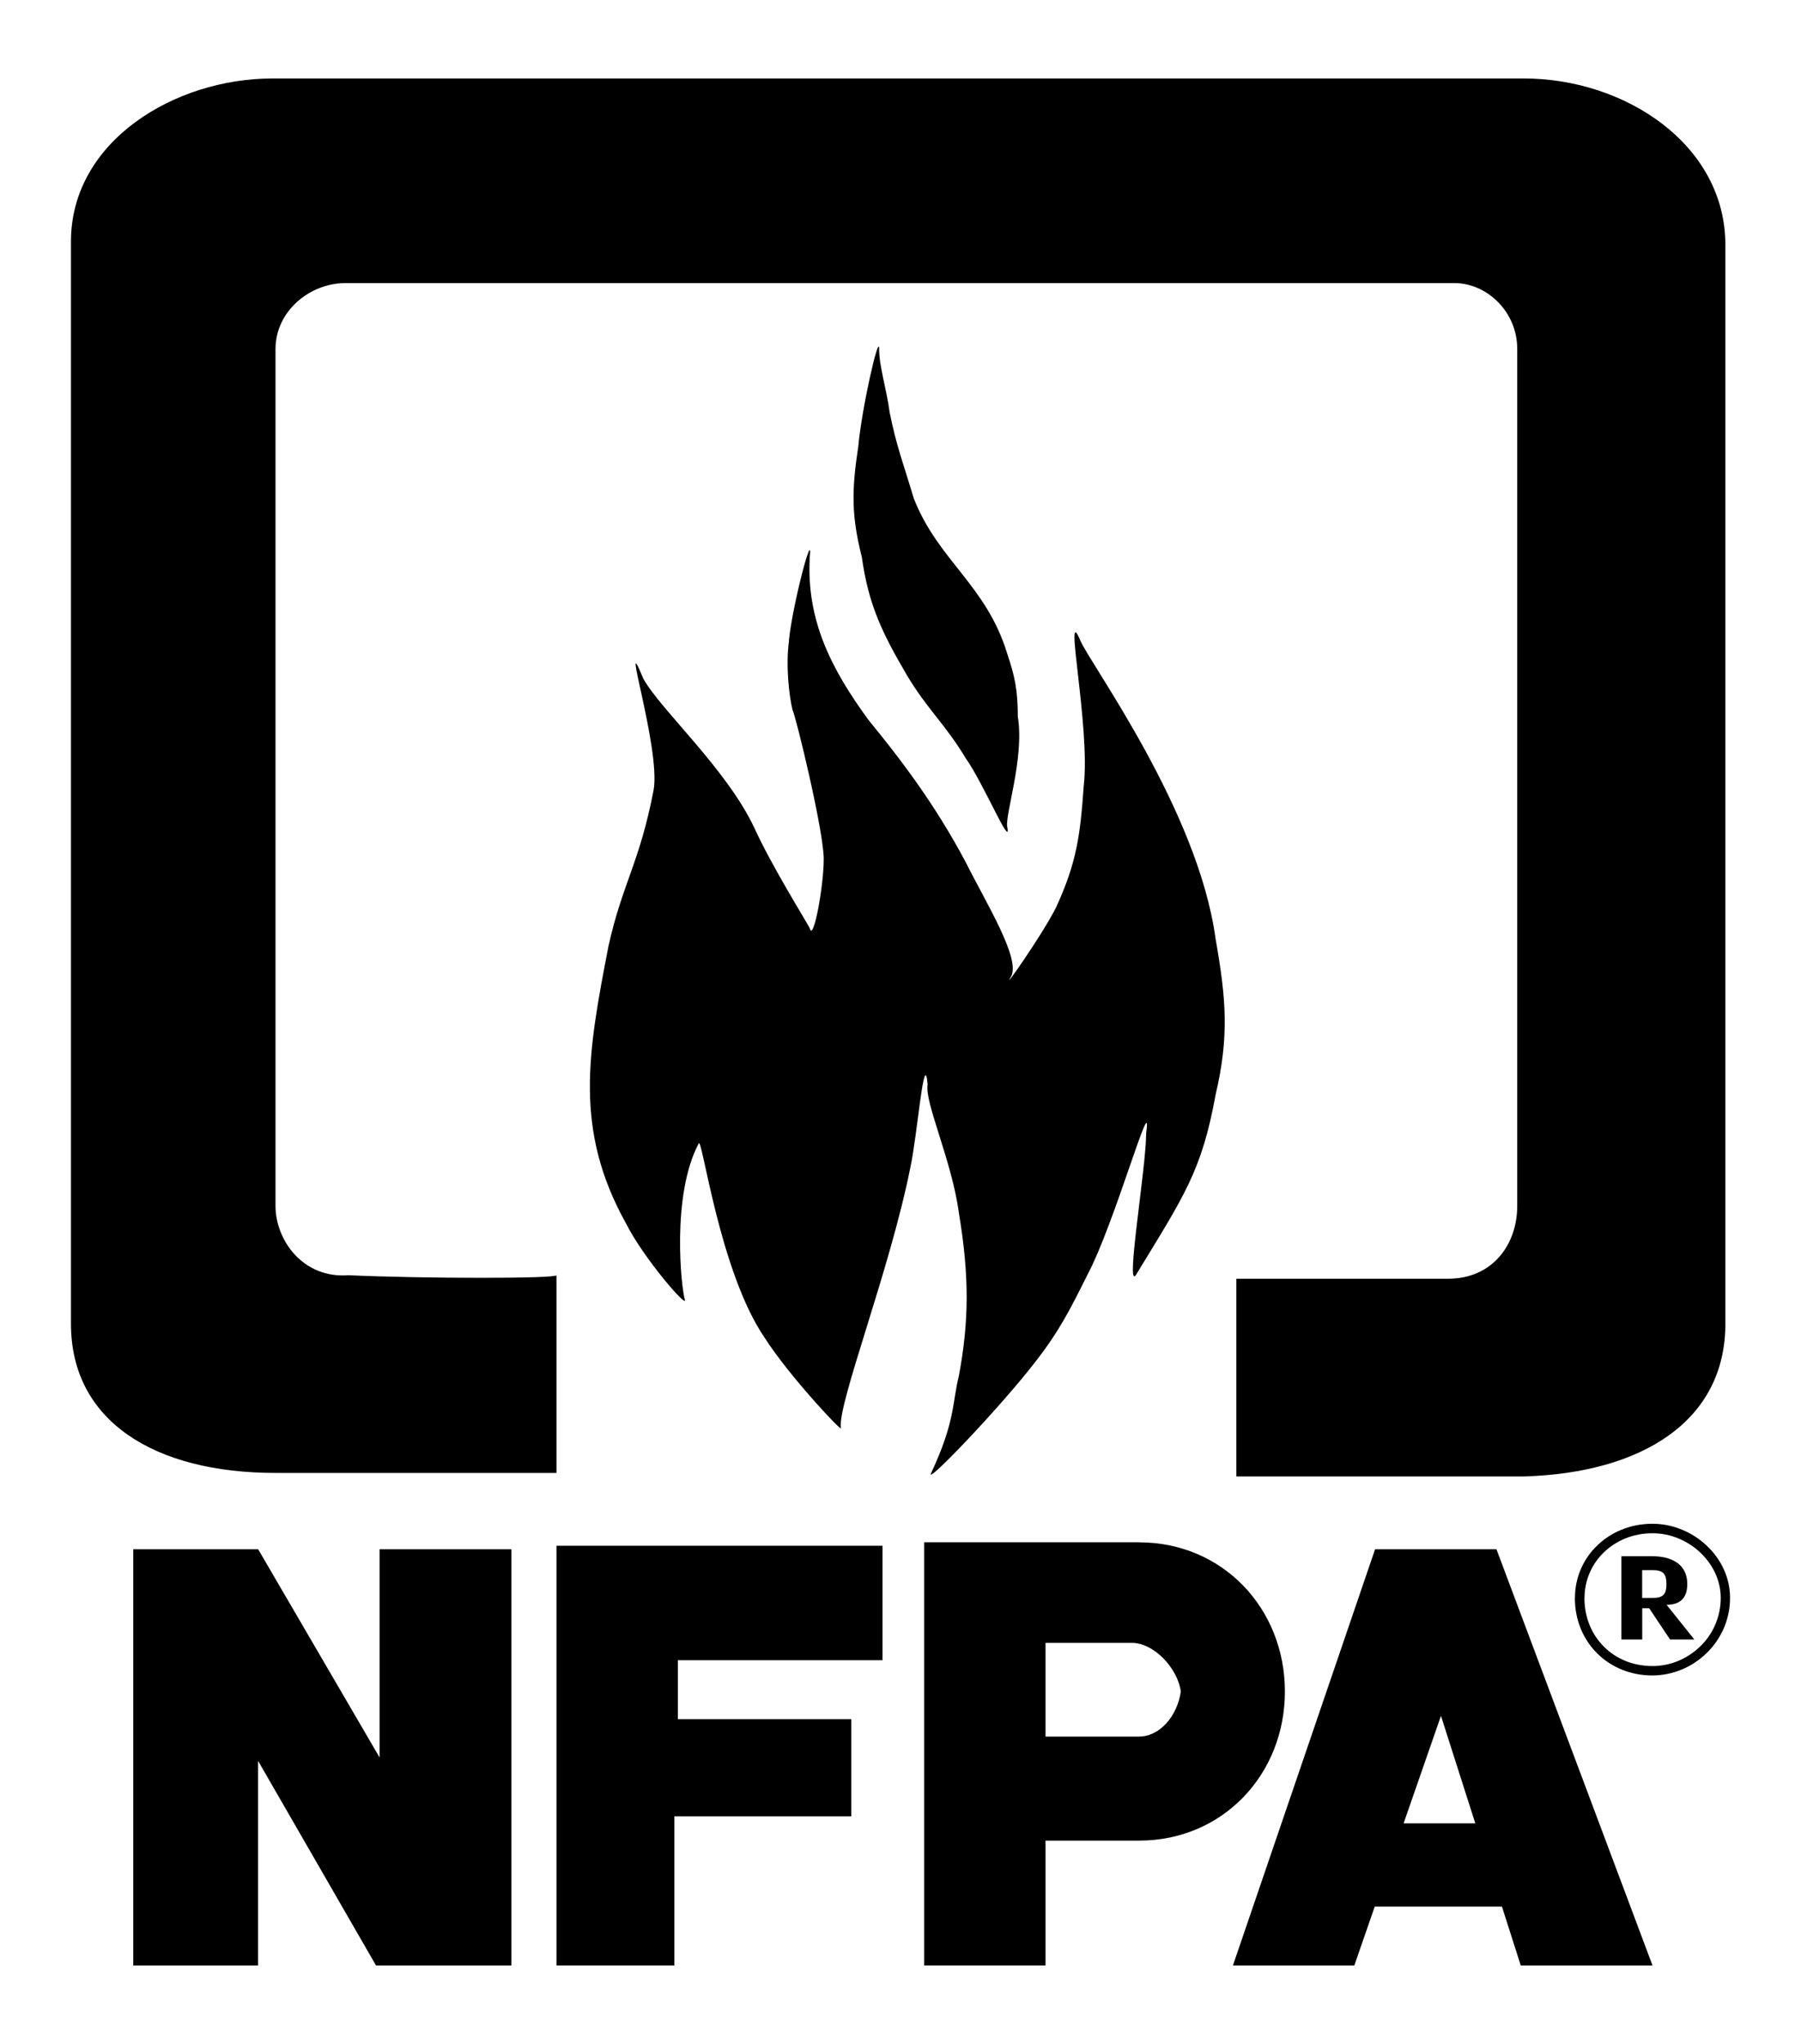
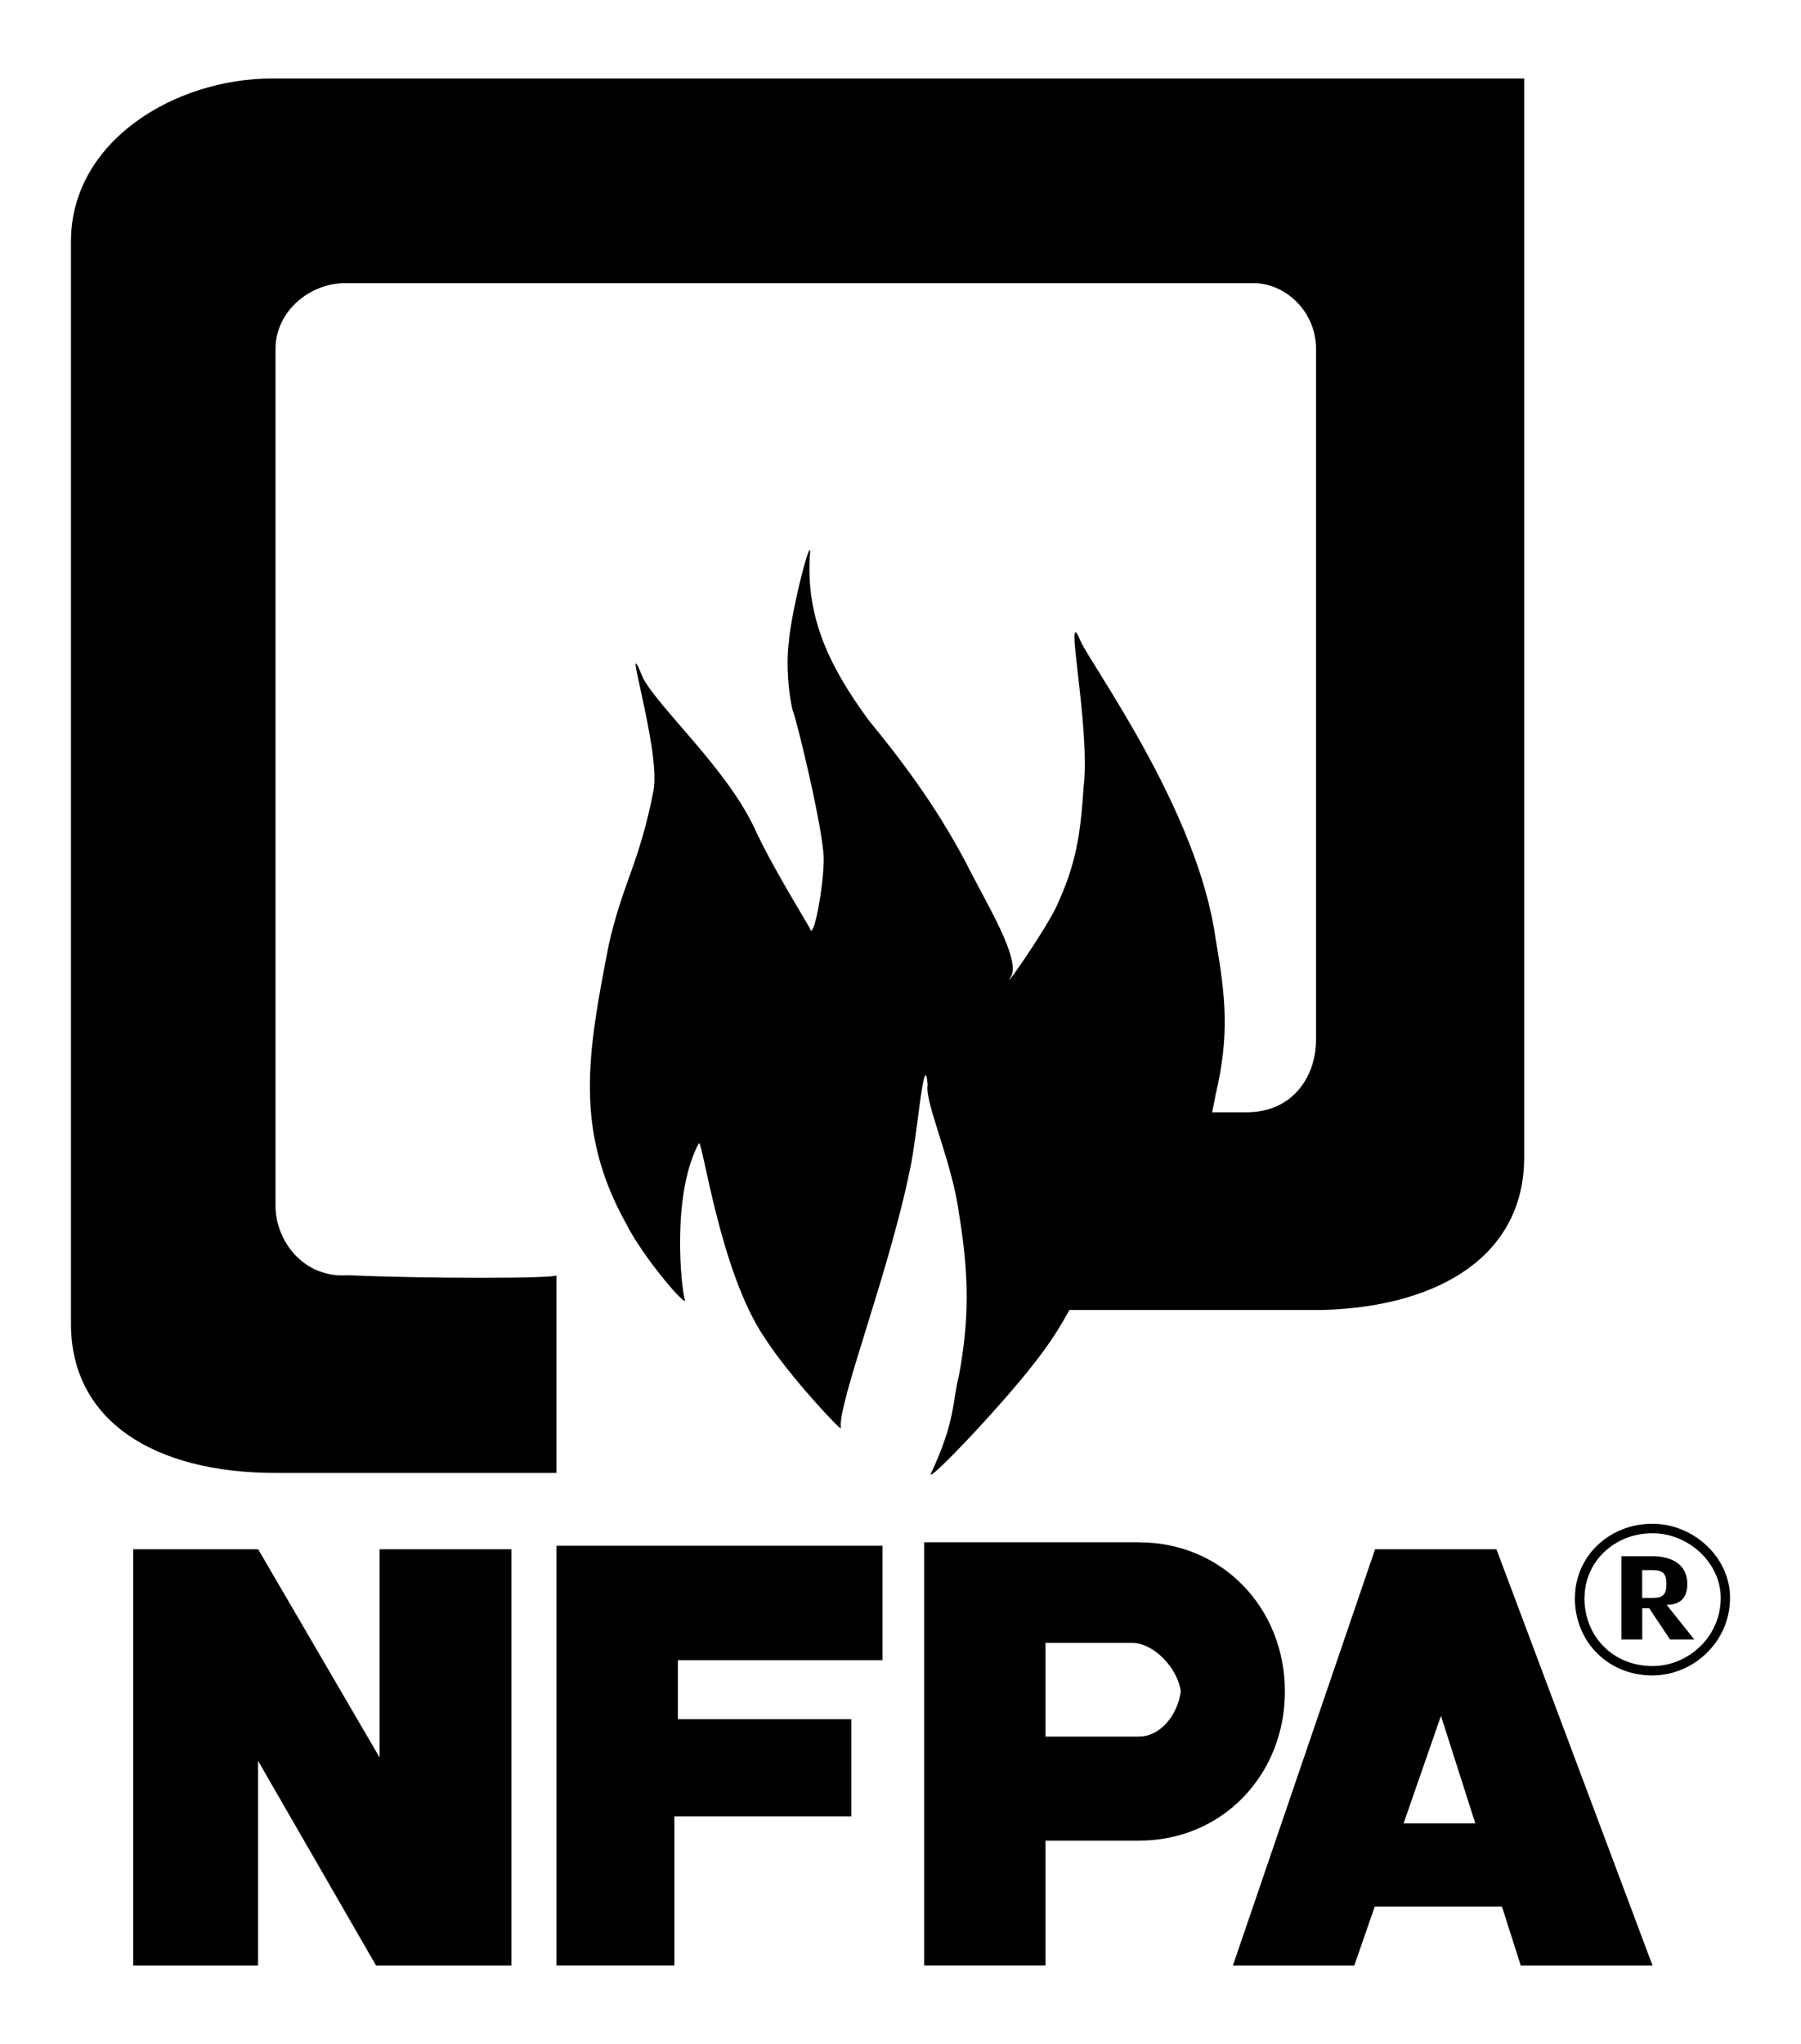
<svg xmlns="http://www.w3.org/2000/svg" id="Layer_1" data-name="Layer 1" version="1.1" viewBox="0 0 2203 2500">
  <defs>
    <style>
      .cls-1, .cls-2 {
        fill: #000;
        stroke-width: 0px;
      }

      .cls-2 {
        fill-rule: evenodd;
      }
    </style>
  </defs>
  <path class="cls-2" d="M2008.7,1954.3v-33.9h12.7c12.7,0,17,4.2,17,17s-4.2,17-17,17h-12.7ZM2038.4,1962.8c17,0,25.5-8.5,25.5-25.5,0-25.5-21.2-33.9-42.4-33.9h-38.2v101.8h25.5v-38.2h8.5l25.5,38.2h29.7l-33.9-42.4Z" />
  <path class="cls-1" d="M1926.5,1954.3h0c0-24.3,9.8-47.4,27.3-64.1,16.9-16.3,40.5-26.5,67.3-26.5h.4c24.8,0,48.5,10.2,65.9,26.5h0c17.5,16.4,28.8,39,28.8,63.9v.3c0,27-11.4,50.8-28.9,67.7-17.4,16.9-41.1,27-65.8,27.1h-.4c-27,0-50.7-10.3-67.6-27.2-16.9-16.9-27.1-40.5-27.1-67.4v-.3h0ZM1938.1,1954.2v.4c0,23.7,8.9,44.5,23.7,59.3,14.8,14.9,35.6,23.8,59.5,23.8h.4c21.7,0,42.5-9,57.8-23.8,16.2-15.5,25.3-37,25.3-59.4v-.3c0-21.5-10-41.2-25.2-55.5h0s0,0,0,0h0c-15.4-14.4-36.2-23.4-58-23.4h-.4c-23.7,0-44.5,9-59.3,23.3-15.2,14.6-23.7,34.7-23.7,55.7" />
  <g>
    <g>
      <path class="cls-2" d="M965,783.3c4.2-42.4,29.7-140,25.5-101.8-4.2,76.4,25.5,135.8,72.1,199.4,38.2,46.7,80.6,101.8,118.8,173.9,25.5,50.9,67.9,118.8,55.1,140-12.7,21.2,38.2-50.9,55.2-84.8,25.5-55.2,29.7-89.1,33.9-148.5,8.5-72.1-25.5-229.1-4.2-178.2,12.7,29.7,144.2,207.9,165.5,364.9,12.7,72.1,17,118.8,0,190.9-17,93.3-38.2,123-97.6,220.6-12.7,17,12.7-131.5,12.7-173.9,8.5-59.4-38.2,110.3-72.1,173.9-21.2,42.4-33.9,67.9-63.6,106.1-42.4,55.1-135.8,152.7-127.3,135.8,29.7-63.6,25.5-84.9,33.9-118.8,12.7-67.9,12.7-123,0-199.4-8.5-63.6-42.4-135.8-38.2-157-4.2-46.7-12.7,63.7-21.2,101.8-25.5,127.3-89.1,288.5-84.9,318.2,4.2,8.5-63.6-63.6-93.3-110.3-55.2-80.6-76.4-246.1-80.6-237.6-33.9,63.6-21.2,178.2-17,190.9s-50.9-50.9-72.1-93.3c-63.6-114.6-46.7-207.9-21.2-339.4,17-76.4,38.2-101.8,55.2-190.9,8.5-50.9-42.4-207.9-12.7-135.8,21.2,38.2,101.8,110.3,135.8,182.5,21.2,46.7,63.7,114.5,67.9,123,4.2,17,17-50.9,17-84.9s-33.9-173.9-38.2-182.4c-4.2-17-8.5-55.1-4.2-84.9" />
-       <path class="cls-2" d="M1088,503.3c8.5,42.4,17,63.7,29.7,106.1,29.7,76.4,89.1,106.1,114.6,190.9,8.5,25.5,12.7,42.4,12.7,76.4,8.5,50.9-17,123-12.7,135.8,4.2,25.5-29.7-55.1-50.9-84.9-25.5-42.4-46.7-59.4-72.1-101.8-29.7-50.9-46.7-84.9-55.1-144.3-12.7-50.9-12.7-80.6-4.3-135.8,4.2-46.7,25.5-140,25.5-118.8s8.5,46.7,12.7,76.4" />
-       <path class="cls-2" d="M1864.4,96c123,0,246.1,80.6,246.1,203.6v1319.5c0,118.8-101.8,182.4-246.1,186.7h-352.1v-241.8h258.8c55.2,0,84.8-42.4,84.8-89.1V426.9c0-46.7-38.2-80.6-76.3-80.6H421.9c-42.4,0-84.9,33.9-84.9,80.6v1047.9c0,42.4,33.9,89.1,89.1,84.9,93.3,4.2,254.6,4.2,254.6,0v241.8h-343.6c-148.5,0-250.3-63.6-250.3-182.4V295.4c0-123,127.3-199.4,246.1-199.4h1531.6Z" />
+       <path class="cls-2" d="M1864.4,96v1319.5c0,118.8-101.8,182.4-246.1,186.7h-352.1v-241.8h258.8c55.2,0,84.8-42.4,84.8-89.1V426.9c0-46.7-38.2-80.6-76.3-80.6H421.9c-42.4,0-84.9,33.9-84.9,80.6v1047.9c0,42.4,33.9,89.1,89.1,84.9,93.3,4.2,254.6,4.2,254.6,0v241.8h-343.6c-148.5,0-250.3-63.6-250.3-182.4V295.4c0-123,127.3-199.4,246.1-199.4h1531.6Z" />
    </g>
    <path class="cls-2" d="M163.1,1894.9h152.7l148.5,254.6v-254.6h161.2v509.1h-165.5l-144.3-250.3v250.3h-152.7v-509.1ZM680.7,2404v-513.4h398.8v140h-250.3v72.1h212.1v118.8h-216.4v182.4h-144.3ZM1393.5,1886.4c101.8,0,178.2,80.6,178.2,182.4s-76.4,182.4-178.2,182.4h-114.6v152.7h-148.5v-517.6h263ZM1393.5,2124h-114.6v-114.6h106.1c25.5,0,55.2,29.7,59.4,59.4-4.2,29.7-25.5,55.1-50.9,55.1M1682,1894.9h148.5l190.9,509.1h-161.2l-23-72.1h-155.6l-25,72.1h-148.5l173.9-509.1ZM1804.6,2230.1l-42-131.5-45.7,131.5h87.7Z" />
  </g>
</svg>